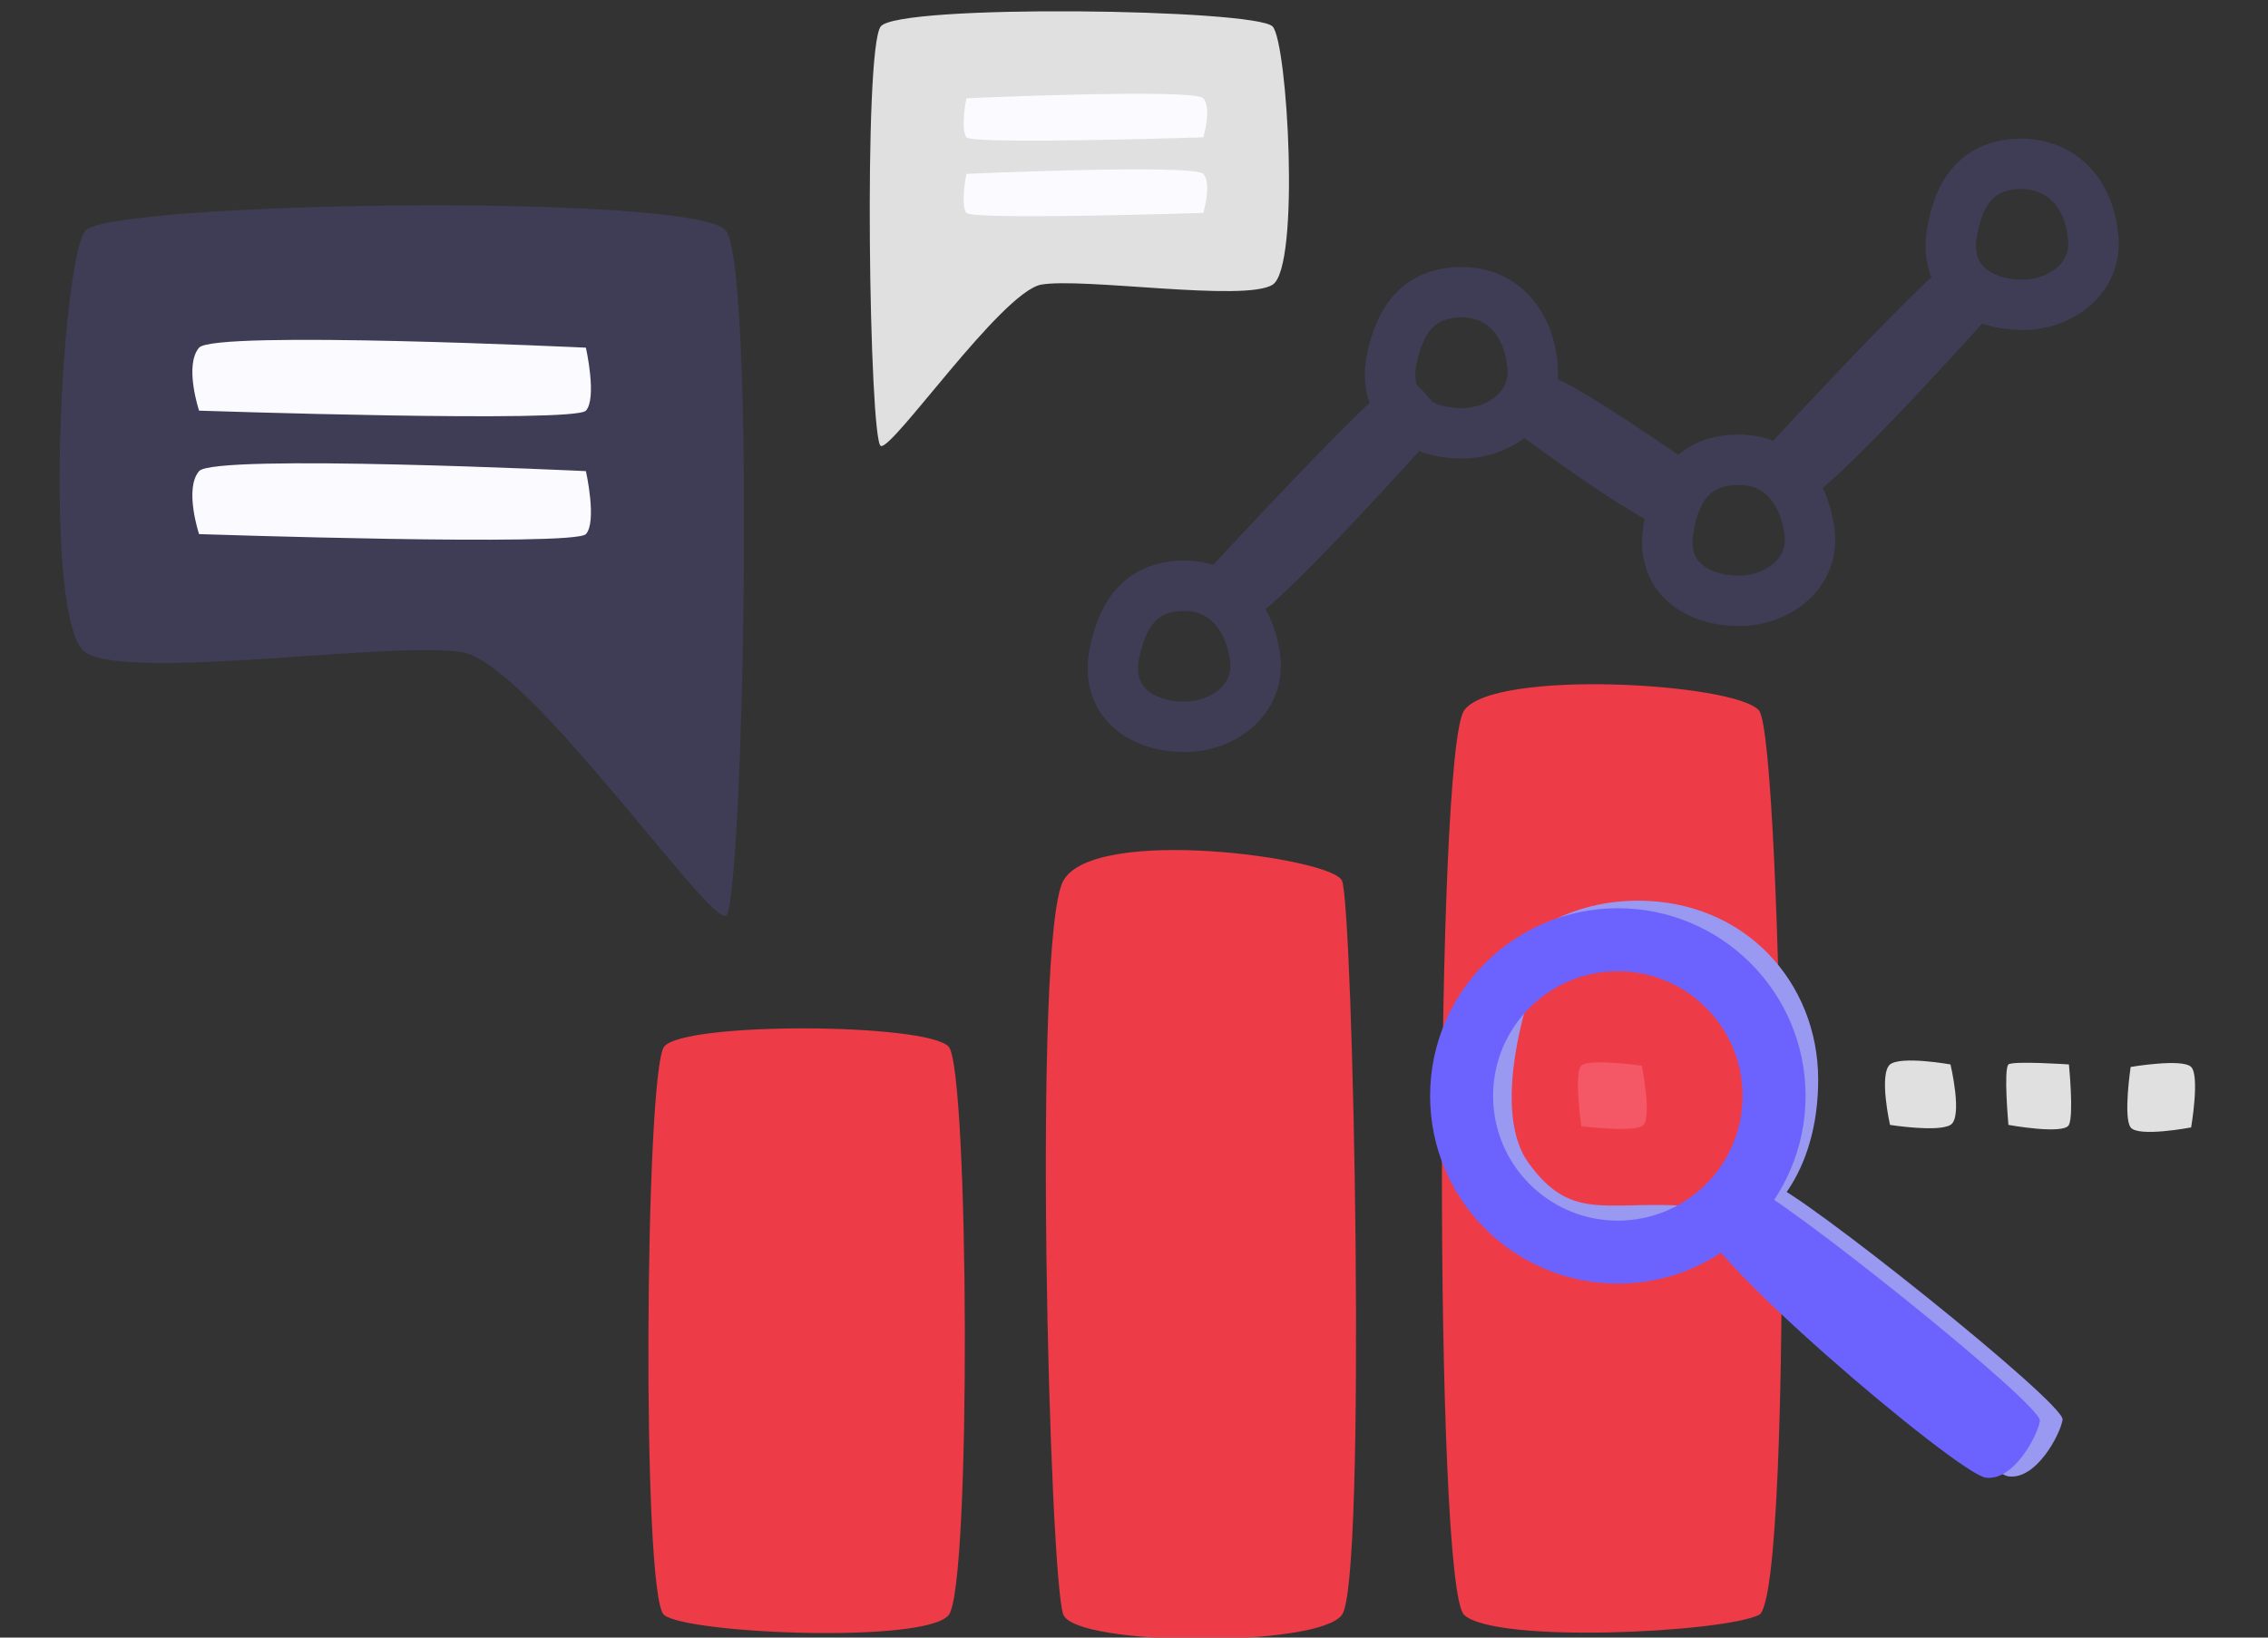
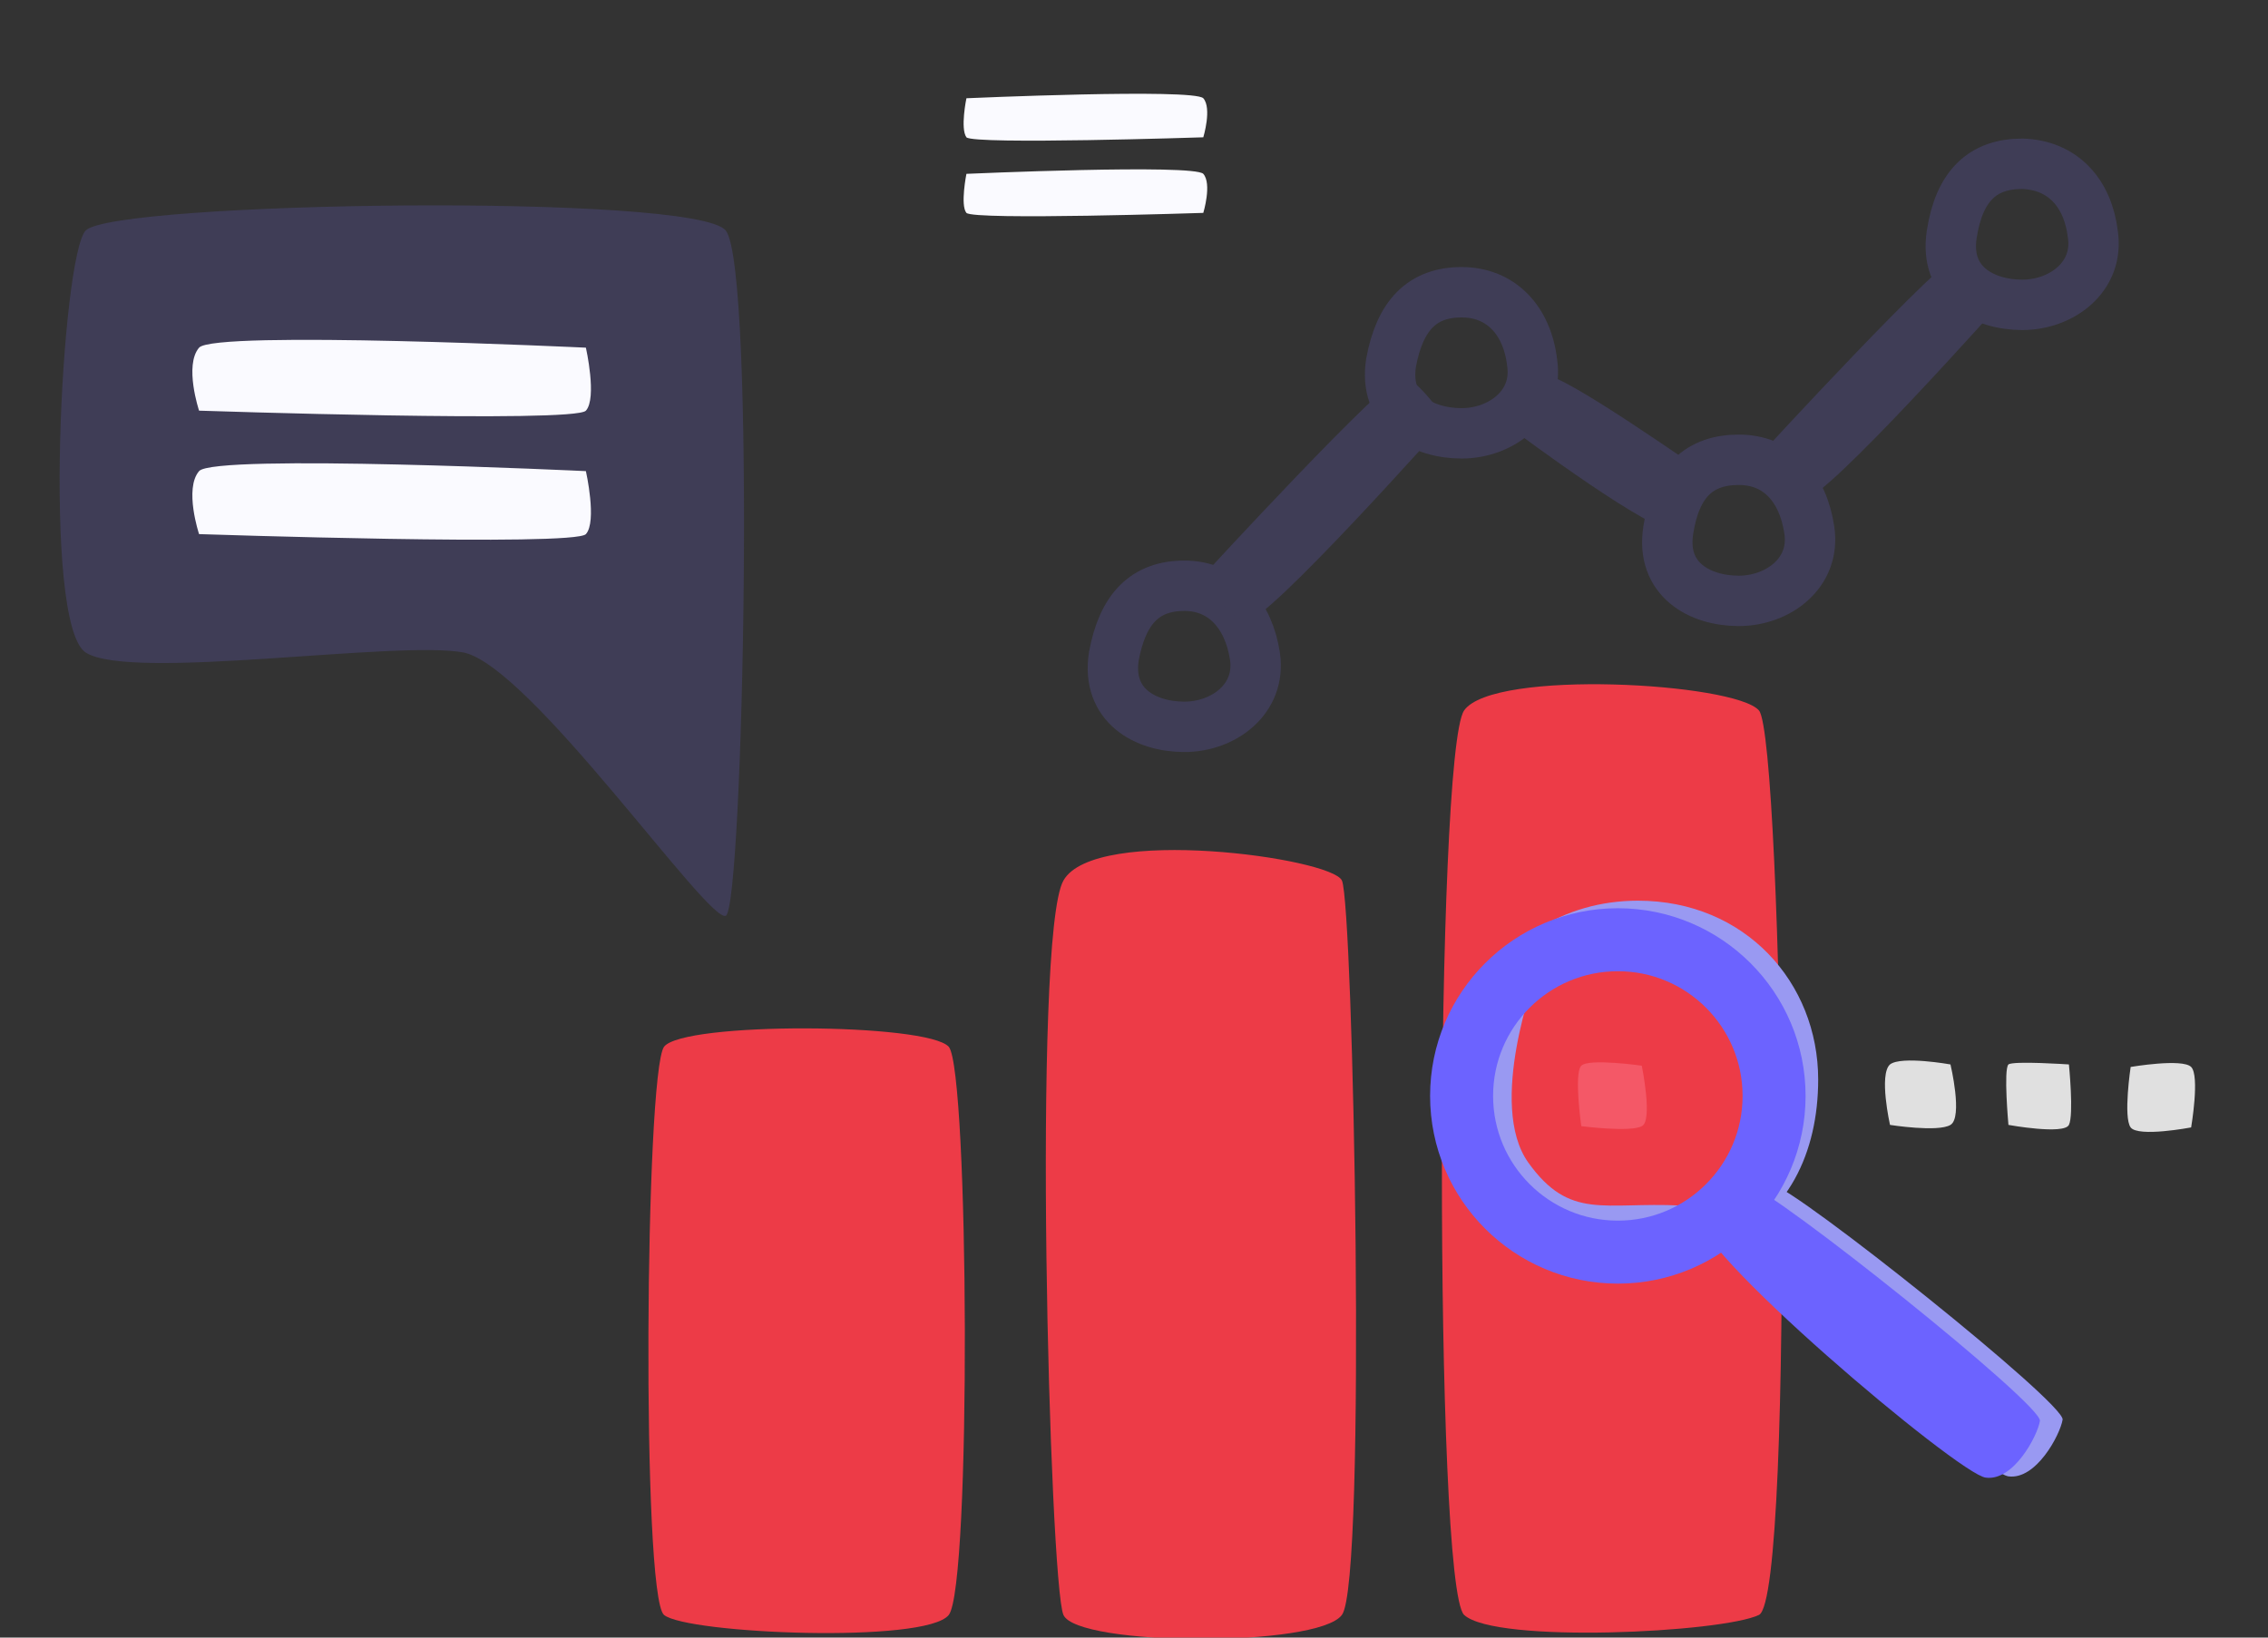
<svg xmlns="http://www.w3.org/2000/svg" version="1.1" id="Слой_1" x="0px" y="0px" viewBox="0 0 180 130" style="enable-background:new 0 0 180 130;" xml:space="preserve">
  <rect x="0" y="0" width="180" height="130" fill="#333333" stroke="none" />
  <style type="text/css">
	.st0{fill:#ED3B47;}
	.st1{fill:#E0E0E0;}
	.st2{fill:#F45867;}
	.st3{fill:#9999F2;}
	.st4{fill:#3F3D56;}
	.st5{fill:#FAFAFF;}
	.st6{fill:none;stroke:#6C63FF;stroke-width:5;stroke-miterlimit:10;}
	.st7{fill:#6C63FF;}
	.st8{fill:none;stroke:#3F3D56;stroke-width:4;stroke-miterlimit:10;}
</style>
  <path class="st0" d="M139.6,128.2c-2.9,1.4-20.9,2.3-23.4,0c-2.4-2.3-2.3-68.5,0-71.8c2.3-3.3,21.5-2.2,23.4,0  C141.5,58.6,142.5,126.8,139.6,128.2z" />
  <path class="st0" d="M75.3,128.2c-1.8,2.3-20.8,1.5-22.6,0c-1.8-1.5-1.5-43,0-45.1c1.5-2,20.9-1.9,22.6,0  C76.9,85,77.1,125.9,75.3,128.2z" />
  <path class="st0" d="M106.5,128.2c-1.9,2.6-21,2.5-22.1,0c-1.1-2.5-2.5-53.9,0-58.3c2.5-4.4,21.3-1.8,22.1,0  C107.4,71.7,108.5,125.6,106.5,128.2z" />
  <g>
    <path class="st1" d="M154.8,89.3c-1,0.6-4.8,0-4.8,0s-0.9-4,0-4.8c0.9-0.7,4.8,0,4.8,0S155.8,88.7,154.8,89.3z" />
    <path class="st1" d="M164.2,89.3c-0.4,0.8-4.8,0-4.8,0s-0.4-4.4,0-4.8c0.4-0.3,4.8,0,4.8,0S164.6,88.5,164.2,89.3z" />
    <path class="st1" d="M173.9,89.5c0,0-4.2,0.8-4.8,0s0-4.8,0-4.8s4.1-0.7,4.8,0C174.6,85.4,173.9,89.5,173.9,89.5z" />
  </g>
  <path class="st2" d="M130.3,89.4c-0.9,0.5-4.8,0-4.8,0s-0.6-4.2,0-4.8c0.6-0.6,4.8,0,4.8,0S131.2,89,130.3,89.4z" />
  <path class="st3" d="M130,71.5c-6,0-10.8,3.3-13,8c4.6-2.3,9.3-4.8,9.3-4.8l11.4,3.9c0,0,4.3,8.6,4.1,8.9c-0.1,0.2-3,6.4-5.2,11.3  c5.3-2.2,7.7-7.3,7.7-13.1C144.3,78,138.5,71.5,130,71.5z" />
  <g>
    <path class="st4" d="M6.8,18.3c2.2-2.3,48.4-3,50.8,0s1.4,53.8,0,54.4c-1.4,0.6-15.5-19.8-20.8-20.9c-5.3-1-26.4,2.3-30,0   C3.3,49.5,4.9,20.3,6.8,18.3z" />
    <path class="st5" d="M46.5,27.6c0,0-29.5-1.4-30.7,0s0,5,0,5s29.8,1,30.7,0C47.4,31.6,46.5,27.6,46.5,27.6L46.5,27.6z" />
    <path class="st5" d="M46.5,37.4c0,0-29.5-1.4-30.7,0c-1.2,1.4,0,5,0,5s29.8,1,30.7,0C47.4,41.4,46.5,37.4,46.5,37.4L46.5,37.4z" />
  </g>
  <path class="st3" d="M136.6,96.2c0,0,2-2.6,4-2.2s23.3,17.4,23.1,18.7c-0.2,1.2-2.1,4.8-4.3,4.5S135.4,98.5,136.6,96.2z" />
  <path class="st3" d="M121.9,77.4c0,0-3.9,10.3-0.6,14.9s6,3.1,12.1,3.4c6.1,0.3-7.7,3.2-7.7,3.2l-10.5-7l2-9.8L121.9,77.4z" />
  <g>
    <circle class="st6" cx="128.4" cy="87" r="12.4" />
    <path class="st7" d="M134.8,96.3c0,0,2-2.6,4-2.2c2,0.4,23.3,17.4,23.1,18.7c-0.2,1.2-2.1,4.8-4.3,4.5   C155.5,117.1,133.6,98.6,134.8,96.3z" />
  </g>
-   <path class="st1" d="M101,2.1c-1.4-1.4-29.7-1.8-31.1,0c-1.4,1.8-0.9,32.9,0,33.3c0.9,0.4,9.5-12.1,12.7-12.8  c3.3-0.6,16.2,1.4,18.4,0C103.2,21.2,102.2,3.4,101,2.1z" />
  <path class="st5" d="M76.7,7.8c0,0,18-0.8,18.8,0c0.7,0.8,0,3.1,0,3.1s-18.2,0.6-18.8,0C76.2,10.2,76.7,7.8,76.7,7.8L76.7,7.8z" />
  <path class="st5" d="M76.7,13.8c0,0,18-0.8,18.8,0c0.7,0.8,0,3.1,0,3.1s-18.2,0.6-18.8,0C76.2,16.3,76.7,13.8,76.7,13.8L76.7,13.8z" />
  <path class="st8" d="M99.6,52.1c0.5,3.4-2.5,5.6-5.6,5.6s-6.2-1.7-5.6-5.6c0.7-3.8,2.5-5.6,5.6-5.6S99.1,48.8,99.6,52.1z" />
  <path class="st4" d="M114.8,33.4c0,0-14.4,16.2-15.9,15.9s-3.5-3.5-3.5-3.5s14.7-16,15.9-15.9C112.5,30,114.8,33.4,114.8,33.4z" />
  <path class="st8" d="M121.6,28.8c0.5,3.4-2.5,5.6-5.6,5.6s-6.2-1.7-5.6-5.6c0.7-3.8,2.5-5.6,5.6-5.6S121.2,25.4,121.6,28.8z" />
  <path class="st4" d="M120.2,34.2c0,0,11.5,8.6,12.7,7.8c1.2-0.8,2.6-4.3,2.6-4.3s-11.8-8.3-12.7-7.8  C121.9,30.4,120.2,34.2,120.2,34.2z" />
  <path class="st8" d="M143.6,42.1c0.5,3.4-2.5,5.6-5.6,5.6s-6.2-1.7-5.6-5.6s2.5-5.6,5.6-5.6S143.1,38.7,143.6,42.1z" />
  <path class="st4" d="M159.1,23.7c0,0-14.4,16.2-15.9,15.9c-1.6-0.3-3.5-3.5-3.5-3.5s14.7-16,15.9-15.9  C156.7,20.3,159.1,23.7,159.1,23.7z" />
  <path class="st8" d="M166.1,18.6c0.5,3.4-2.5,5.6-5.6,5.6c-3.1,0-6.2-1.7-5.6-5.6s2.5-5.6,5.6-5.6C163.7,13.1,165.7,15.3,166.1,18.6  z" />
</svg>